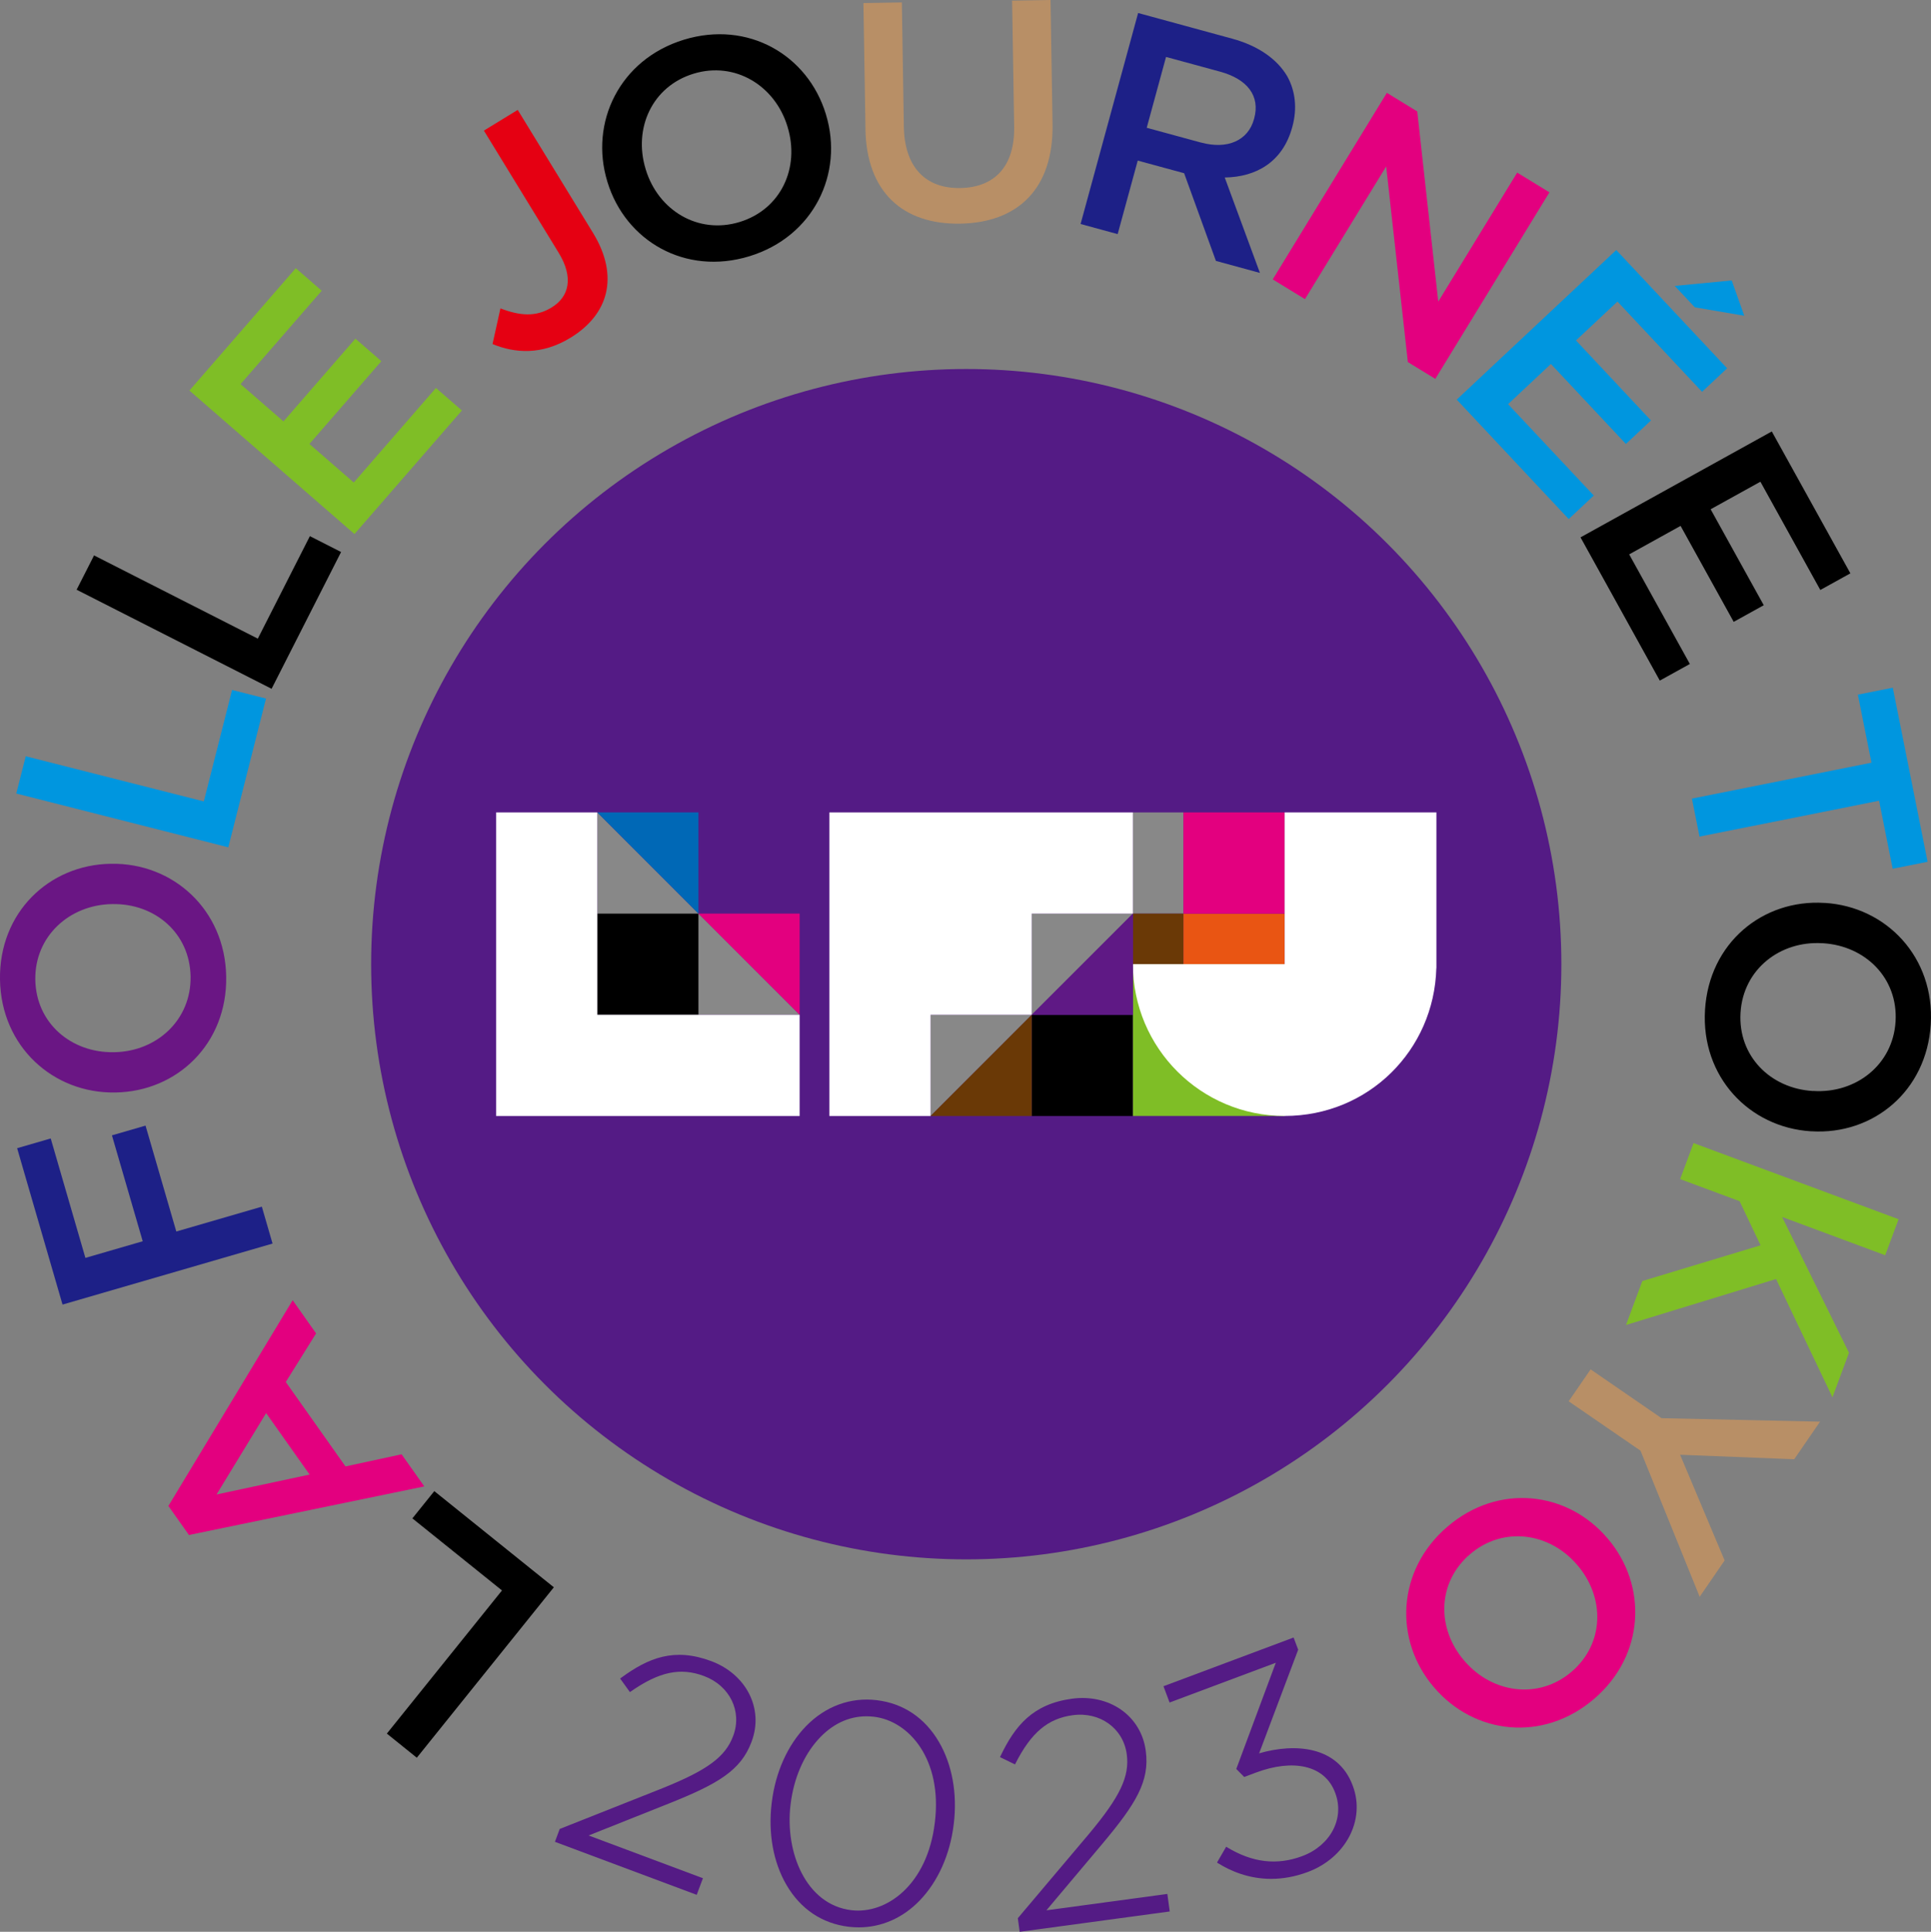
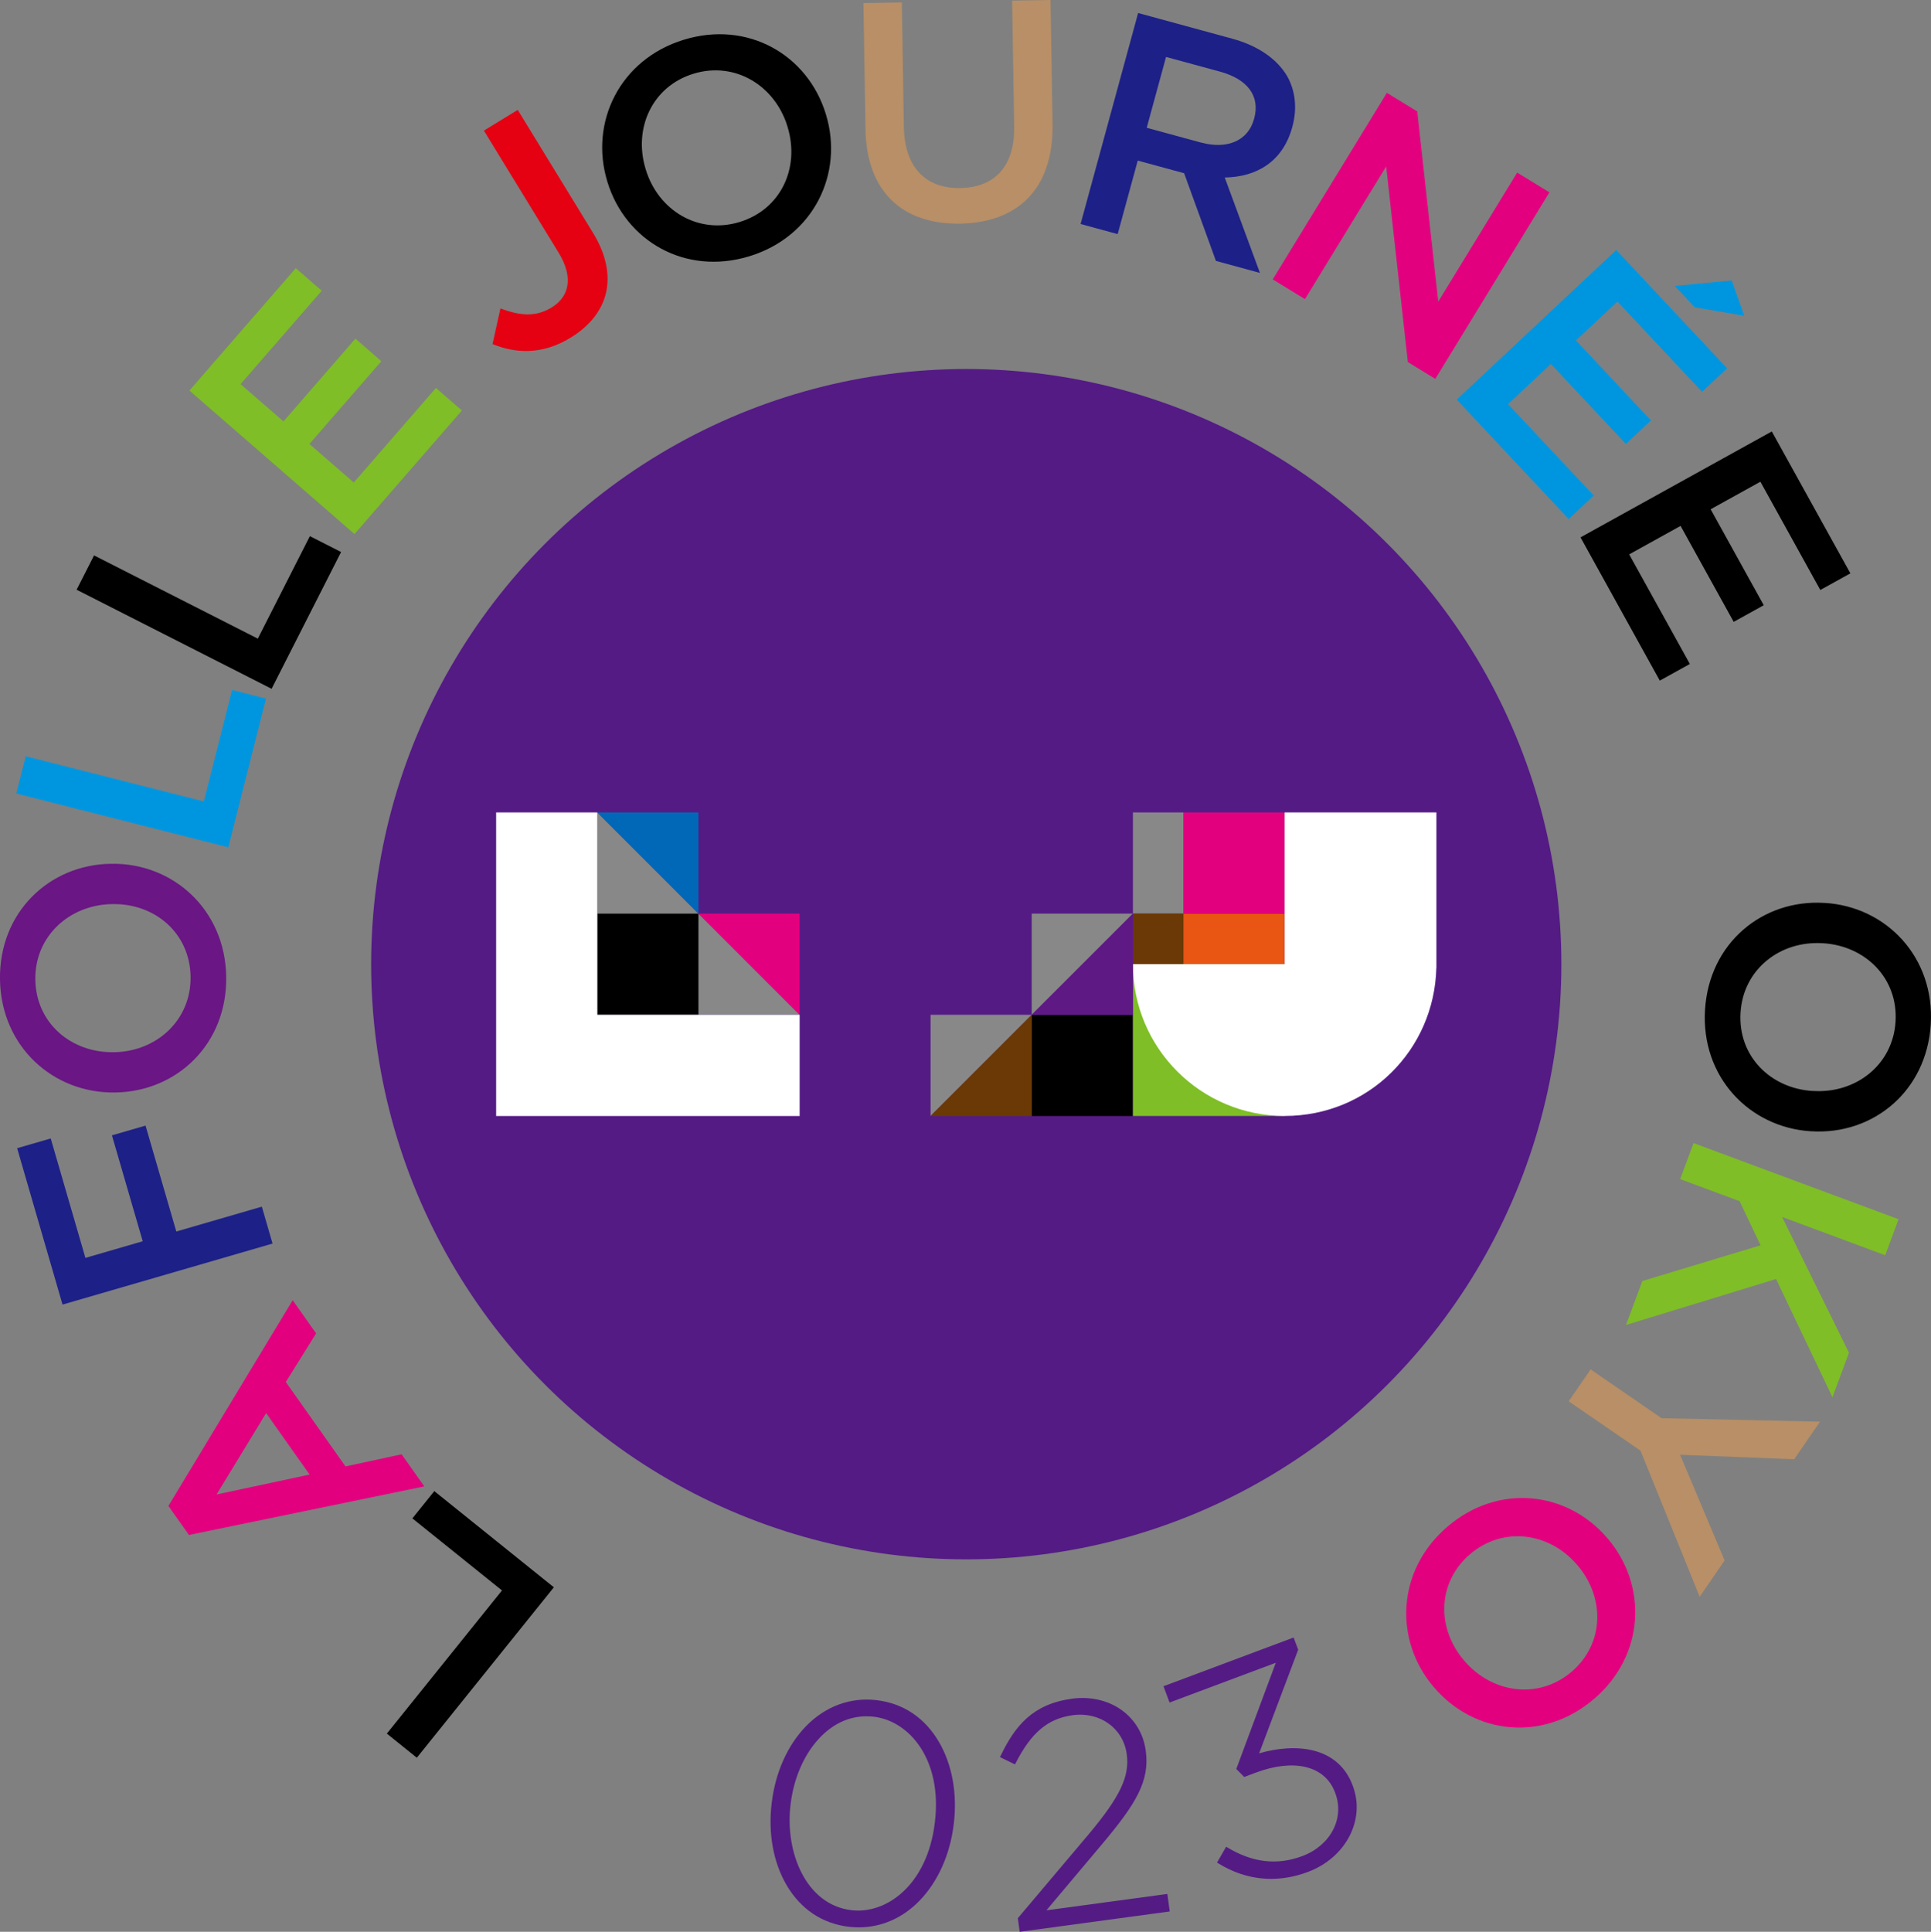
<svg xmlns="http://www.w3.org/2000/svg" id="_レイヤー_2" viewBox="0 0 459.88 460.01">
  <rect x="0" y="0" width="459.88" height="460.01" fill="#808080" stroke="none" />
  <defs>
    <style>.cls-1{fill:#0068b6;}.cls-2{fill:#0096df;}.cls-3{fill:#6a1684;}.cls-4{fill:#6a3906;}.cls-5{fill:#e95513;}.cls-6{fill:#fff;}.cls-7{fill:#b88f66;}.cls-8{fill:#e50012;}.cls-9{fill:#e3007f;}.cls-10{fill:#1d2087;}.cls-11{fill:#7fbe26;}.cls-12{fill:#541b85;}.cls-13{fill:#888;}.cls-14{fill:#5f1985;}</style>
  </defs>
  <g id="Logo">
    <g>
      <g>
        <circle class="cls-12" cx="230.12" cy="229.6" r="141.73" />
        <g>
          <rect class="cls-13" x="269.81" y="193.46" width="12.04" height="24.1" />
          <rect class="cls-4" x="269.81" y="217.56" width="12.04" height="12.05" />
          <polygon class="cls-13" points="142.25 193.46 190.44 241.65 142.25 241.65 142.25 193.46" />
          <rect x="142.25" y="217.56" width="24.09" height="24.1" />
          <rect x="245.71" y="241.65" width="24.09" height="24.1" />
          <polygon class="cls-13" points="245.71 217.56 245.71 241.65 221.62 241.65 221.62 265.75 269.81 217.56 245.71 217.56" />
-           <polygon class="cls-6" points="197.52 193.46 197.52 265.75 221.62 265.75 221.62 241.65 245.71 241.65 245.71 217.56 269.81 217.56 269.81 193.46 197.52 193.46" />
          <rect class="cls-11" x="269.81" y="229.6" width="36.14" height="36.14" />
          <rect class="cls-5" x="281.85" y="217.56" width="24.09" height="12.05" />
          <rect class="cls-9" x="281.85" y="193.46" width="24.09" height="24.1" />
          <path class="cls-6" d="M342.09,193.46h-36.14v36.14h-36.14c0,19.96,16.18,36.14,36.14,36.14s35.6-15.66,36.12-35.17h.02v-37.12Z" />
          <polygon class="cls-6" points="142.25 241.65 142.25 193.46 118.16 193.46 118.16 265.75 190.44 265.75 190.44 241.65 142.25 241.65" />
          <polygon class="cls-14" points="245.71 241.65 269.81 241.65 269.81 217.56 245.71 241.65" />
          <polygon class="cls-4" points="221.62 265.75 245.71 265.75 245.71 241.65 221.62 265.75" />
          <polygon class="cls-1" points="166.34 193.46 142.25 193.46 166.34 217.56 166.34 193.46" />
          <polygon class="cls-9" points="166.34 217.56 190.44 241.65 190.44 217.56 166.34 217.56" />
        </g>
      </g>
      <g>
        <g>
          <path d="M99.26,418.56l-7.13-5.74,27.42-34.09-21.34-17.16,5.22-6.49,28.47,22.9-32.64,40.59Z" />
          <path class="cls-9" d="M45,365.53l-4.9-6.92,29.6-48.99,5.58,7.9-7.22,11.57,14.22,20.11,13.36-2.89,5.41,7.65-56.06,11.57Zm18.38-29.03l-11.81,19.38,22.16-4.74-10.35-14.64Z" />
          <path class="cls-10" d="M14.89,310.65l-10.81-37.23,8-2.32,8.26,28.44,13.65-3.96-7.33-25.22,8-2.32,7.33,25.22,20.37-5.92,2.55,8.79-50.02,14.53Z" />
          <path class="cls-3" d="M27.53,260.15h-.15C12.72,260.39,.26,249.28,0,233.28c-.26-16,11.69-27.35,26.34-27.59h.15c14.66-.24,27.12,10.87,27.38,26.87,.26,16-11.69,27.35-26.34,27.59Zm-.73-44.86h-.15c-10.12,.17-18.41,7.67-18.24,18.01s8.54,17.42,18.66,17.26h.15c10.12-.17,18.33-7.67,18.17-18.01-.17-10.34-8.47-17.43-18.59-17.26Z" />
          <path class="cls-2" d="M3.88,188.96l2.25-8.87,42.41,10.75,6.73-26.54,8.08,2.05-8.98,35.42L3.88,188.96Z" />
          <path d="M18.25,140.42l4.15-8.16,39,19.82,12.4-24.41,7.43,3.78-16.55,32.57-46.43-23.59Z" />
          <path class="cls-11" d="M45.11,93l25.33-29.14,6.18,5.37-19.33,22.24,10.22,8.88,17.13-19.71,6.18,5.37-17.13,19.71,10.56,9.18,19.57-22.52,6.18,5.37-25.58,29.42-39.31-34.17Z" />
          <path class="cls-8" d="M117.3,81.92l1.88-8.48c4.66,1.77,8.43,2.08,12.17-.21,4.19-2.56,5.33-7.1,1.68-13.07l-17.79-29.06,8.06-4.93,17.95,29.32c3.22,5.27,4.05,10.17,3.04,14.37-1.01,4.19-3.94,7.82-8.38,10.54-6.85,4.2-13.24,3.74-18.61,1.53Z" />
          <path d="M144.67,43.34l-.04-.14c-4.28-14.02,2.94-29.06,18.24-33.74s29.51,3.66,33.8,17.68l.04,.14c4.28,14.02-2.94,29.06-18.24,33.74-15.3,4.68-29.51-3.66-33.8-17.68Zm42.9-13.11l-.04-.14c-2.96-9.68-12.46-15.56-22.35-12.54-9.89,3.02-14.38,13.03-11.42,22.71l.04,.14c2.96,9.68,12.44,15.49,22.33,12.47,9.89-3.02,14.4-12.96,11.44-22.63Z" />
          <path class="cls-7" d="M206.12,30.71l-.49-29.98,9.15-.15,.48,29.61c.16,9.67,5.22,14.73,13.41,14.59,8.11-.13,13.02-5.05,12.86-14.65l-.49-29.98,9.15-.15,.48,29.54c.25,15.55-8.4,23.5-22.02,23.72-13.54,.22-22.3-7.45-22.54-22.56Z" />
          <path class="cls-10" d="M271.06,3.1l22.39,6.11c6.32,1.72,10.76,4.94,13.13,8.98,1.91,3.45,2.4,7.6,1.21,11.97l-.04,.14c-2.25,8.25-8.55,11.86-16.07,11.97l8.38,22.72-10.48-2.86-7.57-20.88-11.05-3.01-4.78,17.51-8.83-2.41,13.7-50.24Zm14.96,30.84c6.32,1.72,11.24-.48,12.63-5.58l.04-.14c1.47-5.38-1.61-9.38-8.14-11.16l-12.85-3.5-4.6,16.87,12.92,3.52Z" />
          <path class="cls-9" d="M330.3,22.11l7.23,4.43,5,45.28,18.8-30.72,7.68,4.7-27.18,44.42-6.54-4-5.16-46.59-19.34,31.6-7.68-4.7,27.18-44.42Z" />
          <path class="cls-2" d="M384.92,59.53l26.41,28.17-5.97,5.6-20.15-21.49-9.88,9.26,17.86,19.05-5.97,5.6-17.86-19.05-10.2,9.57,20.41,21.76-5.97,5.6-26.67-28.44,37.99-35.62Zm27.5,7.25l2.99,8.41-11.78-2.01-4.78-5.1,13.57-1.3Z" />
          <path d="M421.97,102.75l18.71,33.78-7.16,3.96-14.27-25.78-11.85,6.56,12.65,22.85-7.16,3.96-12.65-22.85-12.24,6.78,14.45,26.1-7.16,3.96-18.88-34.11,45.57-25.23Z" />
-           <path class="cls-2" d="M445.7,181.62l-3.24-16.2,8.32-1.66,8.29,41.45-8.32,1.66-3.24-16.2-42.76,8.55-1.81-9.05,42.76-8.55Z" />
+           <path class="cls-2" d="M445.7,181.62Z" />
          <path d="M434.46,215.01h.15c14.63,.9,26.19,12.94,25.21,28.91-.98,15.97-13.76,26.37-28.4,25.47h-.15c-14.63-.91-26.19-12.94-25.21-28.91,.98-15.97,13.76-26.37,28.4-25.47Zm-2.74,44.78h.15c10.1,.63,18.94-6.21,19.57-16.53,.63-10.32-7.17-18.03-17.27-18.65h-.15c-10.1-.63-18.87,6.22-19.5,16.54-.63,10.32,7.1,18.03,17.2,18.65Z" />
          <path class="cls-11" d="M452.16,290.33l-3.19,8.58-24.55-9.12,15.93,32.34-3.94,10.6-13.43-28.16-35.73,10.94,3.88-10.46,28.16-8.51-4.99-10.5-14.16-5.26,3.19-8.58,48.82,18.13Z" />
          <path class="cls-7" d="M395.74,337.71l37.72,.83-6.16,8.95-27.17-1.07,10.6,25.17-5.94,8.65-14.09-34.79-17.11-11.76,5.23-7.6,16.92,11.64Z" />
          <path class="cls-9" d="M382.77,366.24l.1,.11c9.53,11.14,8.92,27.82-3.24,38.22-12.16,10.4-28.52,8.44-38.05-2.7l-.1-.11c-9.53-11.14-8.92-27.82,3.24-38.22,12.15-10.4,28.52-8.44,38.05,2.7Zm-34.09,29.17l.1,.11c6.58,7.69,17.64,9.29,25.5,2.57,7.86-6.72,7.97-17.69,1.39-25.38l-.1-.11c-6.58-7.69-17.59-9.23-25.45-2.51s-8.02,17.63-1.44,25.32Z" />
        </g>
        <g>
-           <path class="cls-12" d="M165.93,451.22l-.23-.09-33.54-12.54,1.14-3.06,.1-.04,24.34-9.65c10.75-4.33,15.02-7.47,16.88-12.48,2.18-5.83-.81-11.95-6.96-14.25-5.62-2.1-10.67-1.03-17.44,3.69l-.2,.14-2.33-3.23,.2-.15c6.53-4.79,12.68-7.29,21.49-4,8.4,3.14,12.54,11.36,9.64,19.12l-.05,.14c-2.54,6.81-8.05,9.99-19.42,14.55l-19.36,7.71,27.22,10.18-1.48,3.95Z" />
          <path class="cls-12" d="M204.53,458.96c-.79,0-1.59-.05-2.39-.14-6.34-.76-11.47-4.2-14.83-9.95-3.14-5.37-4.4-12.29-3.53-19.49l.02-.15c.87-7.19,3.76-13.64,8.14-18.16,4.62-4.76,10.6-6.96,16.85-6.21,6.34,.76,11.47,4.2,14.83,9.95,3.14,5.37,4.4,12.29,3.53,19.49l-.02,.15c-.87,7.19-3.76,13.64-8.14,18.16-4.02,4.15-9.09,6.35-14.46,6.35Zm1.83-50.26c-4.29,0-8.25,1.89-11.53,5.54-3.49,3.88-5.81,9.34-6.54,15.38l-.02,.15c-1.36,11.32,3.68,23.8,14.49,25.1,8.3,1,18.08-5.96,19.87-20.81l.02-.15c1.8-14.95-6.12-24.09-14.49-25.1-.61-.07-1.21-.11-1.8-.11Z" />
          <path class="cls-12" d="M242.84,460.01l-.44-3.23,16.96-20.09c7.43-8.9,9.7-13.68,8.98-18.98-.84-6.16-6.37-10.15-12.87-9.27-5.94,.81-9.89,4.14-13.63,11.5l-.11,.22-3.58-1.74,.11-.22c3.49-7.3,7.72-12.42,17.05-13.69,4.3-.58,8.45,.35,11.69,2.62,3.23,2.27,5.31,5.71,5.85,9.67l.02,.15c.98,7.2-2.37,12.61-10.24,22l-13.42,15.95,28.8-3.9,.57,4.18-.25,.03-35.49,4.81Z" />
          <path class="cls-12" d="M302.73,447.41c-5.28,0-9.61-1.83-12.68-3.75l-.21-.13,2.18-3.77,.22,.13c6.04,3.66,11.89,4.35,17.9,2.1,6.74-2.52,10.12-8.97,7.87-14.99l-.05-.14c-1.19-3.19-3.64-5.29-7.07-6.09-3.32-.77-7.38-.31-11.77,1.33l-2.8,1.05-1.89-1.91,9.41-25.29-25.3,9.47-1.45-3.88,30.99-11.6,1.09,2.9-9.3,24.68c8.55-2.49,18.75-1.76,22.27,7.63l.05,.14c3.03,8.1-1.68,17.1-10.72,20.48-3.13,1.17-6.06,1.64-8.74,1.64Z" />
        </g>
      </g>
    </g>
  </g>
</svg>